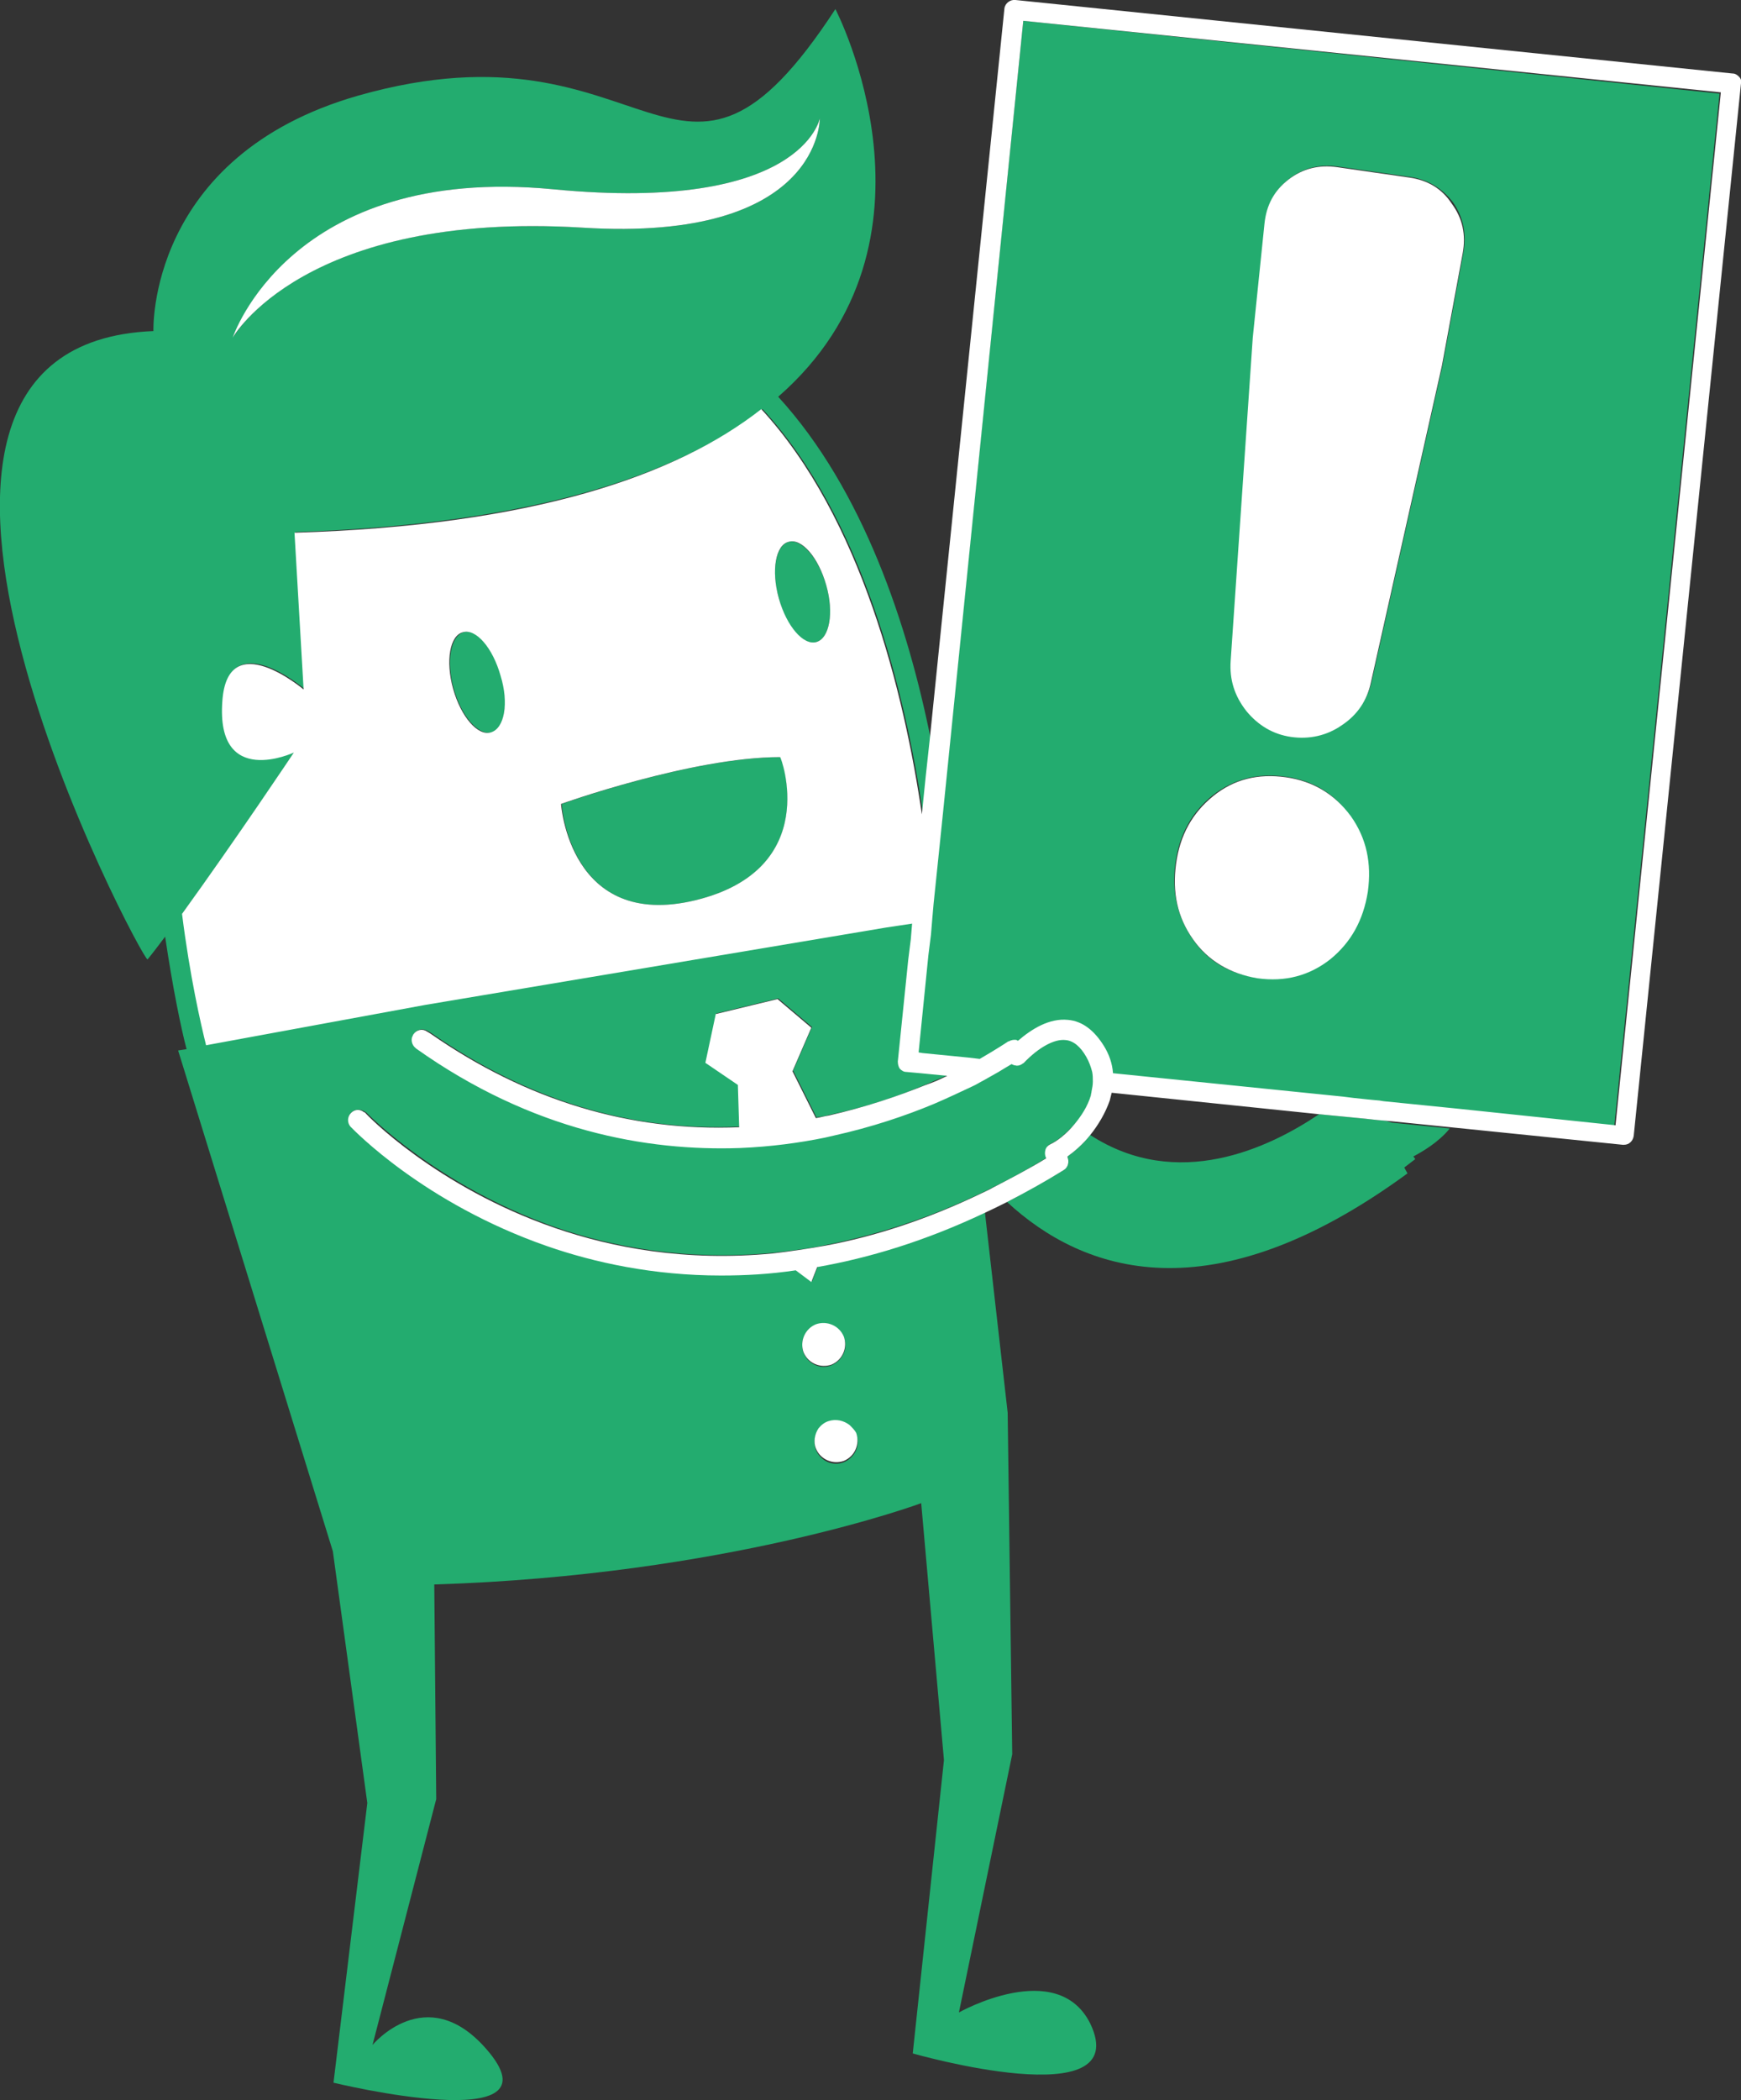
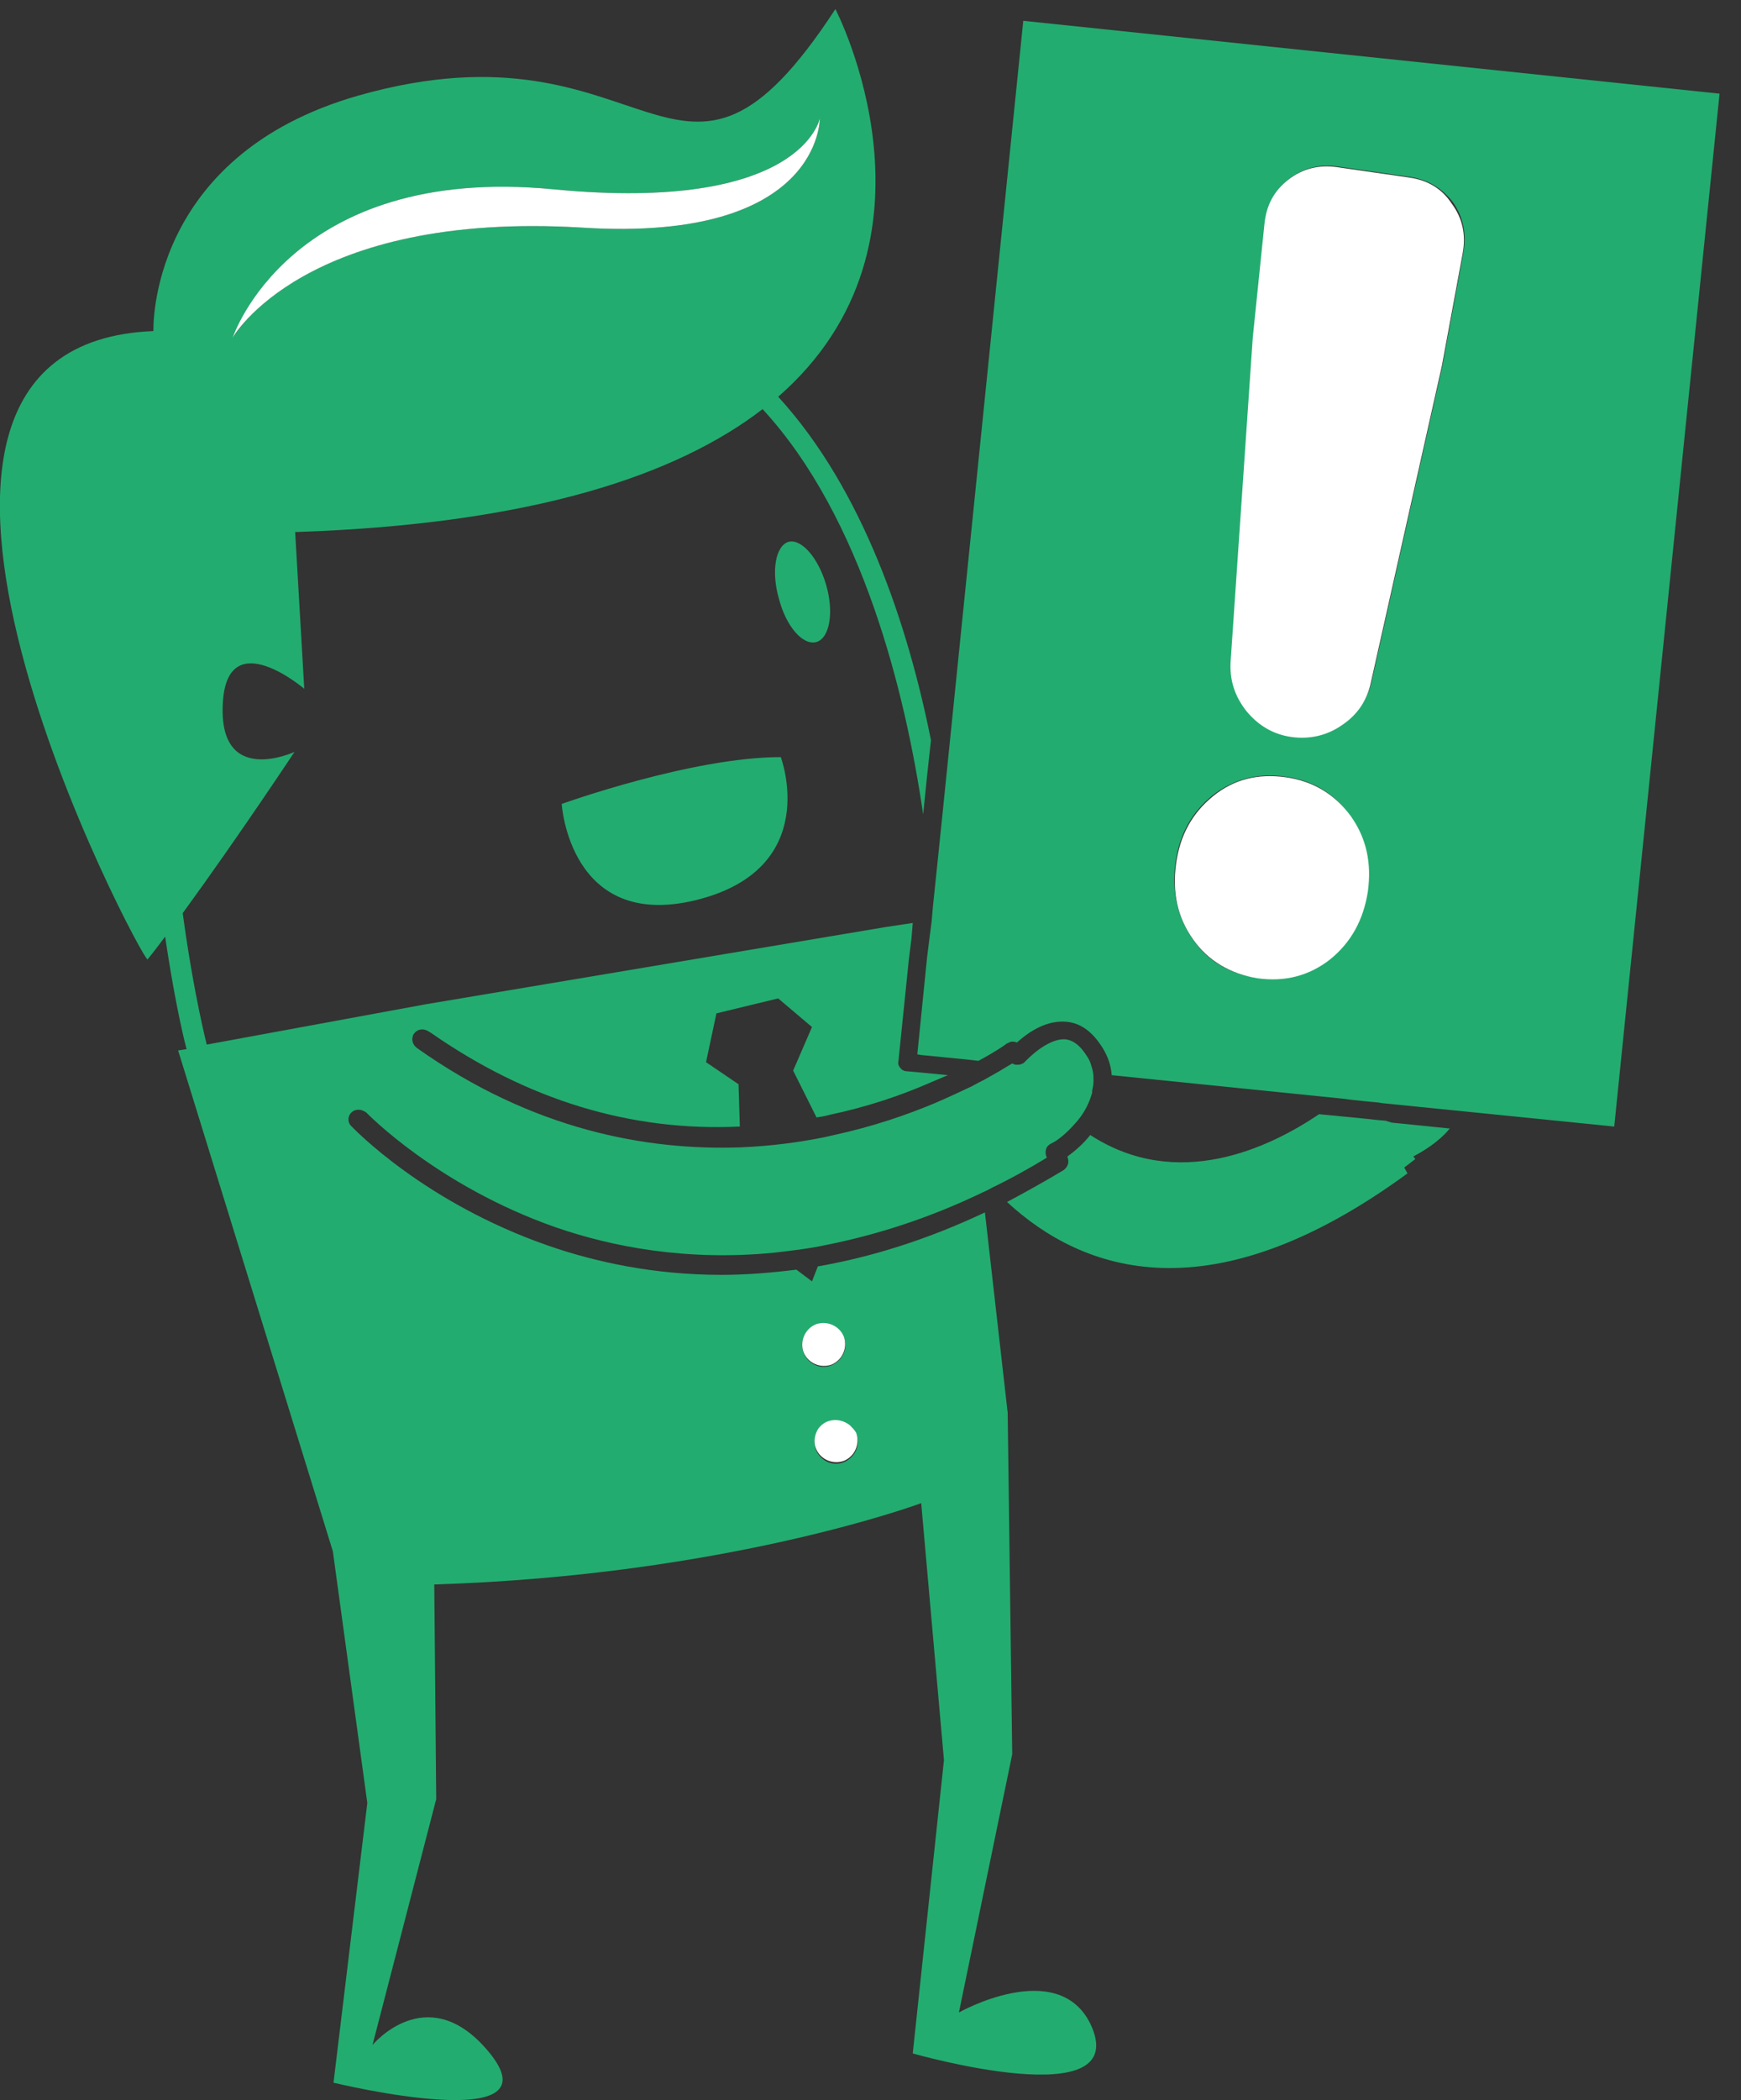
<svg xmlns="http://www.w3.org/2000/svg" version="1.1" id="圖層_1" x="0px" y="0px" viewBox="0 0 267.8 322.9" style="enable-background:new 0 0 267.8 322.9;" xml:space="preserve">
  <rect x="0" y="0" width="267.8" height="322.9" fill="#333333" stroke="none" />
  <style type="text/css">
	.st0{fill:none;}
	.st1{fill:#23AC6F;}
	.st2{fill:#FFFFFF;}
</style>
  <g>
    <path class="st0" d="M170.8,169.2c-0.6,2-1.7,3.8-3,5.3c13.4,8.7,27.5,2,35.2-3.2L171,168C171,168.4,170.9,168.8,170.8,169.2z" />
    <g>
      <path class="st1" d="M213.1,172.3l-1.2-0.1l-1.8-0.2l-7.2-0.7c-7.7,5.2-21.8,11.9-35.2,3.2c-1.1,1.4-2.4,2.5-3.5,3.3l0,0.1    c0.3,0.7,0.1,1.5-0.6,2c-3,1.8-5.9,3.4-8.7,4.9c11.7,10.8,31.4,17.7,61.6-4.4l-0.5-0.9l1.7-1.3l-0.3-0.4c1.3-0.7,3.8-2.1,5.6-4.3    l-8.9-0.9L213.1,172.3z" />
-       <path class="st1" d="M71.3,97.2c-2,0.6-2.7,4.5-1.5,8.7c1.2,4.3,3.8,7.2,5.8,6.7c2-0.6,2.7-4.5,1.5-8.7    C75.9,99.6,73.3,96.6,71.3,97.2z" />
      <path class="st1" d="M125.6,98.7c2-0.6,2.7-4.5,1.5-8.7c-1.2-4.2-3.8-7.2-5.8-6.7c-2,0.6-2.7,4.5-1.5,8.7    C120.9,96.3,123.5,99.3,125.6,98.7z" />
      <path class="st1" d="M107,138.4c19.6-4.8,13.1-22,13.1-22c-13.7,0-33.7,7.2-33.7,7.2S87.6,143.1,107,138.4z" />
      <path class="st1" d="M147.5,309.4l8.2-39.7l-0.7-52.5l-3.5-30.8c-9.1,4.3-17.7,6.9-25.7,8.3l-0.9,2.3l-2.4-1.8    c-4,0.5-7.8,0.8-11.5,0.8c-10.5,0-19.5-2-26.7-4.5c-19-6.6-29.8-17.9-30.3-18.4c-0.6-0.6-0.5-1.6,0.1-2.1c0.5-0.5,1.4-0.5,2-0.1    c0.1,0,0.1,0.1,0.2,0.1c0.1,0.1,10.9,11.3,29.2,17.7c8.7,3,20.1,5.2,33.5,3.9c2.6-0.3,5.3-0.6,8.1-1.2c7.5-1.5,15.6-4,24.1-8.1    c0.5-0.2,1-0.5,1.6-0.8c2.7-1.3,5.4-2.8,8.2-4.5l0-0.1c-0.2-0.4-0.2-0.8-0.1-1.2c0.1-0.4,0.4-0.7,0.8-0.9c0.9-0.4,2.3-1.5,3.7-3.1    c1.1-1.2,2-2.7,2.5-4.4c0.1-0.2,0.1-0.4,0.1-0.6c0.1-0.5,0.2-1,0.2-1.5c0-0.5,0-1-0.1-1.5c-0.2-0.8-0.4-1.6-0.9-2.3    c-1-1.6-2-2.4-3.2-2.6c-1.7-0.2-4.1,1.1-6.4,3.5c-0.1,0.1-0.2,0.2-0.3,0.2c0,0,0,0,0,0c-0.3,0.2-0.6,0.2-1,0.2    c-0.2,0-0.4-0.1-0.6-0.2c-0.5,0.3-1.2,0.7-2,1.2c-0.7,0.4-1.4,0.8-2.3,1.3c-0.6,0.3-1.2,0.6-1.9,1c-1.7,0.8-3.6,1.7-5.7,2.6    c-4.3,1.8-9.5,3.6-15.5,4.9c-0.4,0.1-0.9,0.2-1.3,0.3c-3.9,0.8-8.3,1.4-13.1,1.6c-14.3,0.5-31.9-2.6-49.8-15.3c0,0,0,0-0.1-0.1    c-0.5-0.4-0.7-1.1-0.5-1.7c0-0.1,0.1-0.3,0.2-0.4c0.5-0.7,1.4-0.8,2.1-0.4c0.2,0.1,0.3,0.2,0.5,0.3c14.8,10.3,30.7,15.2,47.5,14.4    l-0.2-6.5l-5-3.4l1.6-7.5l9.5-2.3l5.2,4.4l-2.9,6.7l3.6,7.2c0.7-0.1,1.3-0.2,2-0.4c5.7-1.2,10.7-2.9,14.9-4.7    c1.2-0.5,2.3-1,3.3-1.4l-4.1-0.4l-2.2-0.2c-0.4,0-0.8-0.2-1-0.5c-0.3-0.3-0.4-0.7-0.3-1.1l1.6-15.6l0.2-1.6l0.2-1.6l0.2-2.4    l-4,0.6l-70.9,11.9l-33.7,6.2c-0.8-3.2-2.4-10.6-3.7-20.2c8.6-11.8,17.2-24.8,17.2-24.8s-12,5.6-11-7.9    c0.9-11.7,12.5-1.8,12.5-1.8l-1.4-24.1c36.6-1.2,58.8-8.8,71.9-18.9c15.4,16.7,22,43.8,24.7,62.3l0.6-5.9l0.6-5.5    c-3.5-17.5-10.4-38.5-23.5-52.8c27.4-23.9,8.8-59.6,8.8-59.6C104,38.9,100.5,1.8,55.1,14.7C22.6,24,23.6,50.9,23.6,50.9    c-52.3,2.1-1.5,97.3-0.9,96.6c0.9-1.1,1.8-2.3,2.7-3.5c1.2,8.1,2.5,14.3,3.3,17.3l-1.3,0.2l23.8,77l5.3,38.7l-5.2,43    c0,0,35.8,8.7,23.4-5.3c-9.2-10.4-17.4-0.5-17.4-0.5l9.8-37.8l-0.3-33c45.1-1.4,74.9-12.5,74.9-12.5l3.5,39.5l-4.8,45.1    c0,0,34.2,9.8,27.3-4.6C162.6,300.9,147.5,309.4,147.5,309.4z M125.5,203.7c1.7-0.7,3.6,0.2,4.3,1.9c0.7,1.7-0.2,3.6-1.9,4.3    c-1.7,0.7-3.6-0.2-4.3-1.9C123,206.2,123.8,204.3,125.5,203.7z M85.1,29.1c38.3,3.7,41-10.9,41-10.9s0.3,19.1-36.5,16.8    c-42.8-2.6-53.7,16.8-53.7,16.8S44.7,25.2,85.1,29.1z M127.4,218.6c1.2-0.4,2.4-0.2,3.3,0.6c0.4,0.3,0.8,0.8,1,1.3    c0.7,1.7-0.2,3.6-1.9,4.3c-1.7,0.7-3.6-0.2-4.3-1.9c-0.4-1.1-0.2-2.3,0.4-3.1C126.3,219.2,126.8,218.8,127.4,218.6z" />
      <path class="st1" d="M157.4,3.2L145,124.9l-0.7,6.8l-0.8,7.7l-0.2,2.3L143,144l-0.2,1.6l-0.2,1.6l-1.5,14.9l0.6,0.1l7.1,0.7    l1.7,0.2c2.6-1.4,4.2-2.5,4.4-2.7c0,0,0,0,0.1,0c0.4-0.3,0.8-0.3,1.2-0.2c0.1,0,0.1,0,0.2,0.1c2.1-1.9,4.8-3.5,7.7-3.2    c2.2,0.2,4,1.6,5.5,4c0.8,1.3,1.3,2.7,1.4,4.2l35.4,3.6l1.6,0.2l1.9,0.2l0,0l1,0.1l1.1,0.1l0,0l0.6,0.1l11.9,1.2l23.8,2.4    l16.2-158.8L157.4,3.2z M204.5,147.4c-3.2,2.5-6.9,3.5-11.2,2.9c-4.3-0.6-7.6-2.6-9.9-6c-2.3-3.4-3.2-7.2-2.6-11.6    c0.6-4.4,2.5-7.8,5.7-10.4c3.2-2.5,6.9-3.5,11.2-2.9c4.3,0.6,7.6,2.6,9.9,6c2.3,3.4,3.2,7.2,2.6,11.6    C209.6,141.4,207.7,144.9,204.5,147.4z M225.1,38.8l-3.2,17.3L211,104.7c-0.6,2.8-2.2,5-4.5,6.7c-2.4,1.6-5,2.2-7.8,1.8    c-2.8-0.4-5.1-1.7-6.9-4c-1.8-2.2-2.6-4.8-2.4-7.7l3.4-49.7l1.8-17.5c0.3-2.9,1.5-5.1,3.7-6.8c2.2-1.7,4.7-2.3,7.5-1.9l11.1,1.6    c2.7,0.4,4.9,1.7,6.6,3.9C225.1,33.4,225.6,36,225.1,38.8z" />
    </g>
    <g>
      <path class="st2" d="M127.9,209.8c1.7-0.7,2.5-2.6,1.9-4.3c-0.7-1.7-2.6-2.5-4.3-1.9c-1.7,0.7-2.5,2.6-1.9,4.3    C124.3,209.6,126.2,210.4,127.9,209.8z" />
      <path class="st2" d="M130.7,219.1c-0.9-0.7-2.1-1-3.3-0.6c-0.6,0.2-1.1,0.6-1.5,1.1c-0.6,0.9-0.8,2.1-0.4,3.1    c0.7,1.7,2.6,2.5,4.3,1.9c1.7-0.7,2.5-2.6,1.9-4.3C131.5,219.9,131.1,219.5,130.7,219.1z" />
      <path class="st2" d="M89.6,35c36.8,2.3,36.5-16.8,36.5-16.8s-2.7,14.6-41,10.9c-40.5-3.9-49.3,22.8-49.3,22.8S46.8,32.4,89.6,35z" />
-       <path class="st2" d="M267.5,11.8c-0.3-0.3-0.6-0.5-1-0.5L156.2,0c-0.8-0.1-1.6,0.5-1.7,1.3l-11.5,112.5l-0.6,5.5l-0.6,5.9    c-2.7-18.5-9.3-45.6-24.7-62.3C104.1,73.1,82,80.8,45.3,81.9l1.4,24.1c0,0-11.7-9.9-12.5,1.8c-1,13.5,11,7.9,11,7.9    s-8.6,12.9-17.2,24.8c1.2,9.6,2.9,17,3.7,20.2l33.7-6.2l70.9-11.9l4-0.6l-0.2,2.4l-0.2,1.6l-0.2,1.6l-1.6,15.6    c0,0.4,0.1,0.8,0.3,1.1c0.3,0.3,0.6,0.5,1,0.5l2.2,0.2l4.1,0.4c-1,0.5-2.1,1-3.3,1.4c-4.2,1.7-9.2,3.4-14.9,4.7    c-0.7,0.1-1.3,0.3-2,0.4l-3.6-7.2l2.9-6.7l-5.2-4.4l-9.5,2.3l-1.6,7.5l5,3.4l0.2,6.5c-16.8,0.7-32.7-4.1-47.5-14.4    c-0.2-0.1-0.3-0.2-0.5-0.3c-0.7-0.5-1.6-0.3-2.1,0.4c-0.1,0.1-0.1,0.3-0.2,0.4c-0.2,0.6,0,1.3,0.5,1.7c0,0,0,0,0.1,0.1    c17.9,12.7,35.5,15.8,49.8,15.3c4.8-0.2,9.2-0.8,13.1-1.6c0.4-0.1,0.9-0.2,1.3-0.3c5.9-1.3,11.2-3.1,15.5-4.9    c2.1-0.9,4-1.8,5.7-2.6c0.7-0.3,1.3-0.7,1.9-1c0.9-0.5,1.6-0.9,2.3-1.3c0.8-0.5,1.5-0.9,2-1.2c0.2,0.1,0.4,0.2,0.6,0.2    c0.3,0.1,0.7,0,1-0.2c0,0,0,0,0,0c0.1-0.1,0.2-0.1,0.3-0.2c2.3-2.4,4.7-3.7,6.4-3.5c1.2,0.1,2.3,1,3.2,2.6    c0.4,0.7,0.7,1.5,0.9,2.3c0.1,0.5,0.1,1,0.1,1.5c0,0.5-0.1,1-0.2,1.5c0,0.2-0.1,0.4-0.1,0.6c-0.5,1.7-1.5,3.2-2.5,4.4    c-1.3,1.6-2.8,2.7-3.7,3.1c-0.4,0.2-0.7,0.5-0.8,0.9c-0.1,0.4-0.1,0.8,0.1,1.2l0,0.1c-2.8,1.7-5.5,3.1-8.2,4.5    c-0.5,0.3-1,0.5-1.6,0.8c-8.5,4.1-16.6,6.7-24.1,8.1c-2.8,0.5-5.5,0.9-8.1,1.2c-13.5,1.3-24.8-0.9-33.5-3.9    c-18.3-6.3-29.1-17.5-29.2-17.7c-0.1-0.1-0.1-0.1-0.2-0.1c-0.6-0.5-1.4-0.5-2,0.1c-0.6,0.6-0.6,1.5-0.1,2.1    c0.5,0.5,11.3,11.8,30.3,18.4c7.2,2.5,16.3,4.5,26.7,4.5c3.7,0,7.5-0.2,11.5-0.8l2.4,1.8l0.9-2.3c8-1.4,16.6-4,25.7-8.3    c1.1-0.5,2.3-1.1,3.5-1.7c2.9-1.5,5.8-3.1,8.7-4.9c0.7-0.4,0.9-1.3,0.6-2l0-0.1c1.1-0.8,2.4-1.9,3.5-3.3c1.2-1.5,2.3-3.3,3-5.3    c0.1-0.4,0.2-0.8,0.3-1.2l31.9,3.3l7.2,0.7l1.8,0.2l1.2,0.1l1.1,0.1l8.9,0.9l26.5,2.7c0.1,0,0.1,0,0.2,0c0.8,0,1.4-0.6,1.5-1.4    l16.5-161.8C267.9,12.5,267.8,12.1,267.5,11.8z M75.5,112.6c-2,0.6-4.6-2.4-5.8-6.7c-1.2-4.3-0.5-8.2,1.5-8.7    c2-0.6,4.6,2.4,5.8,6.7C78.3,108.1,77.6,112,75.5,112.6z M107,138.4c-19.4,4.7-20.7-14.8-20.7-14.8s20.1-7.2,33.7-7.2    C120.1,116.3,126.6,133.6,107,138.4z M125.6,98.7c-2,0.6-4.6-2.4-5.8-6.7c-1.2-4.3-0.5-8.2,1.5-8.7c2-0.6,4.6,2.4,5.8,6.7    C128.3,94.2,127.6,98.1,125.6,98.7z M224.7,170.5l-11.9-1.2l-0.6-0.1l0,0l-1.1-0.1l-1-0.1l0,0l-1.9-0.2l-1.6-0.2l-35.4-3.6    c-0.1-1.5-0.6-2.9-1.4-4.2c-1.5-2.4-3.3-3.8-5.5-4c-2.9-0.3-5.6,1.4-7.7,3.2c-0.1,0-0.1,0-0.2-0.1c-0.4-0.1-0.9,0-1.2,0.2    c0,0,0,0-0.1,0c-0.3,0.2-1.8,1.2-4.4,2.7l-1.7-0.2l-7.1-0.7l-0.6-0.1l1.5-14.9l0.2-1.6l0.2-1.6l0.2-2.4l0.2-2.3l0.8-7.7l0.7-6.8    L157.4,3.2l107.3,11l-16.2,158.8L224.7,170.5z" />
      <path class="st2" d="M216.8,27.3l-11.1-1.6c-2.8-0.4-5.3,0.2-7.5,1.9c-2.2,1.7-3.4,3.9-3.7,6.8l-1.8,17.5l-3.4,49.7    c-0.2,2.9,0.6,5.4,2.4,7.7c1.8,2.2,4.1,3.6,6.9,4c2.8,0.4,5.5-0.2,7.8-1.8c2.4-1.6,3.9-3.8,4.5-6.7l10.9-48.6l3.2-17.3    c0.5-2.8,0-5.3-1.7-7.6C221.8,29,219.6,27.7,216.8,27.3z" />
      <path class="st2" d="M197.8,119.5c-4.3-0.6-8,0.3-11.2,2.9c-3.2,2.6-5.1,6-5.7,10.4c-0.6,4.4,0.2,8.2,2.6,11.6    c2.3,3.3,5.7,5.3,9.9,6c4.3,0.6,8-0.4,11.2-2.9c3.2-2.6,5.1-6,5.8-10.4c0.6-4.4-0.2-8.2-2.6-11.6    C205.3,122.1,202,120.1,197.8,119.5z" />
    </g>
  </g>
</svg>